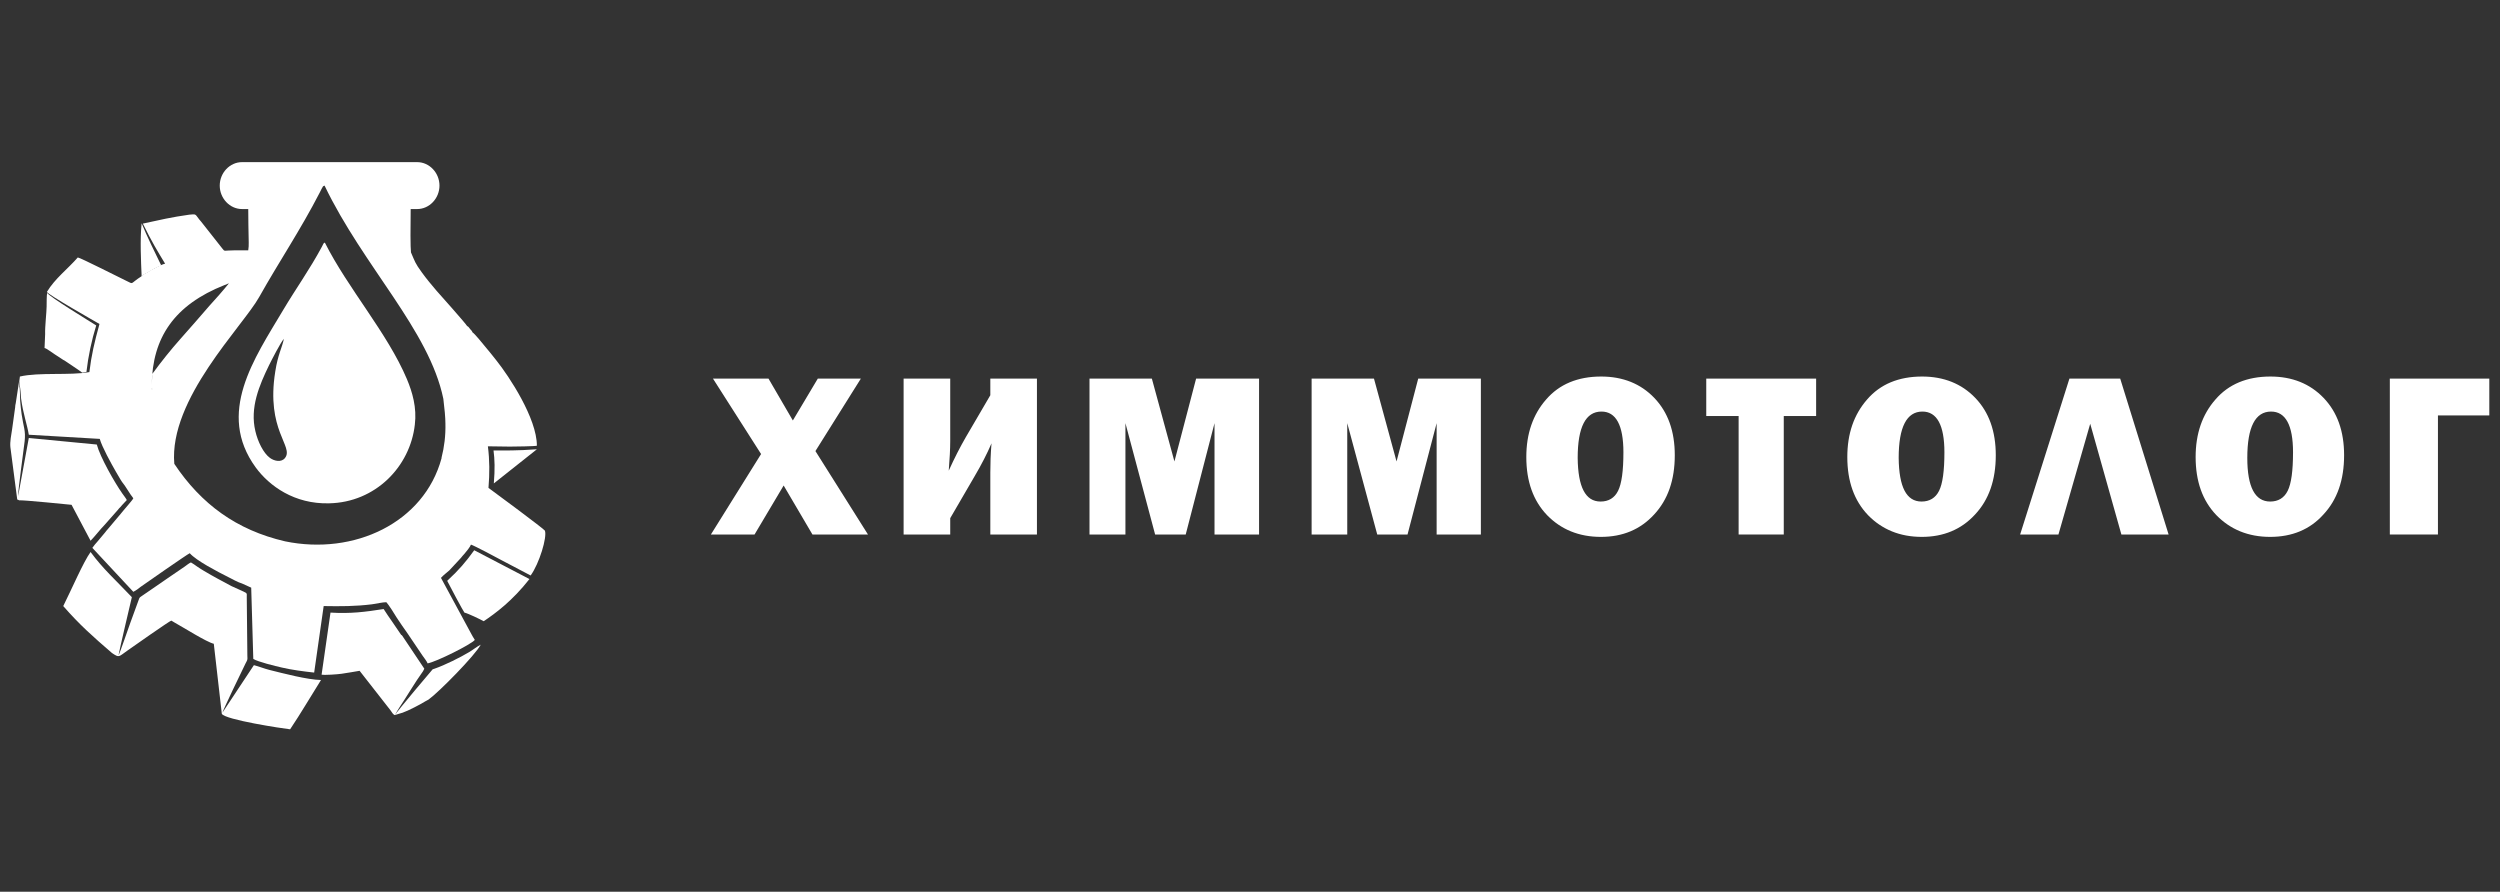
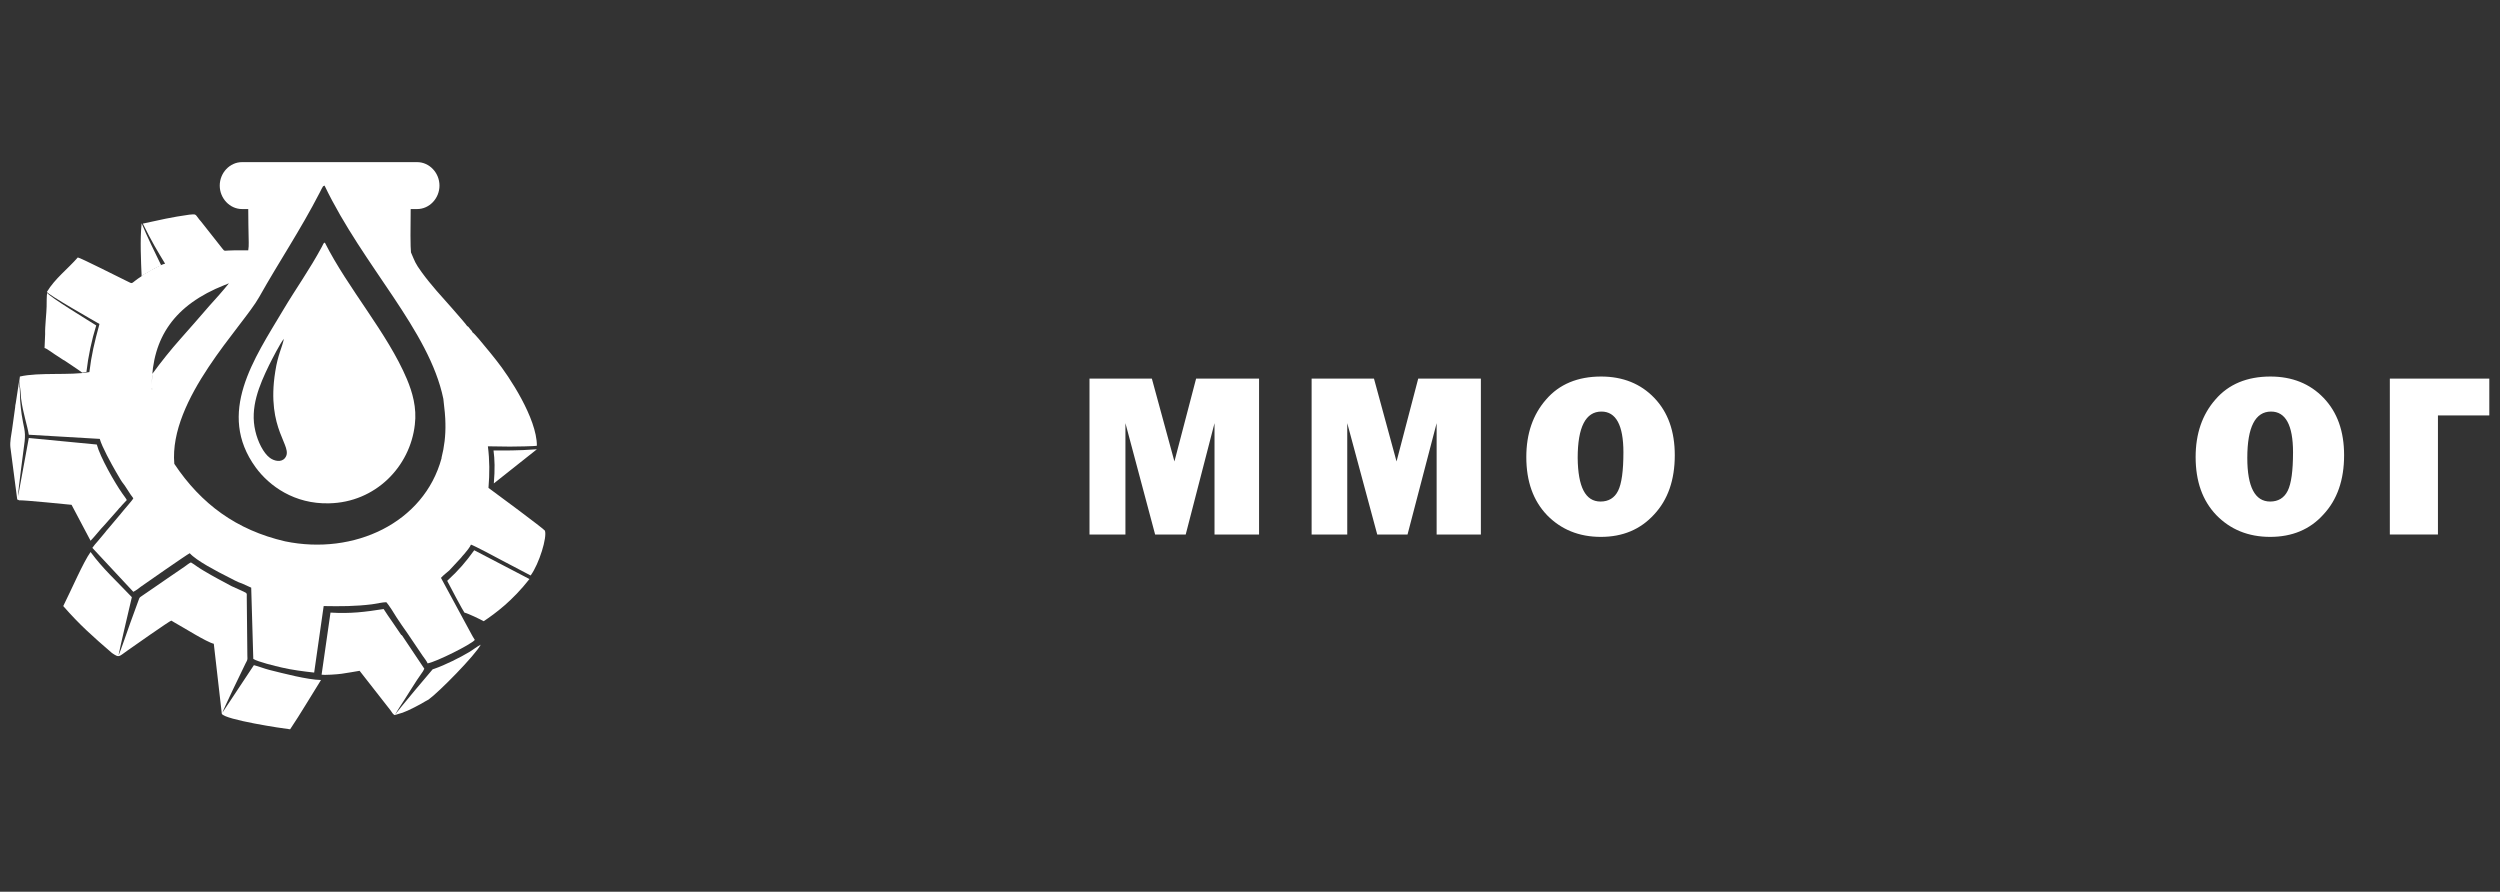
<svg xmlns="http://www.w3.org/2000/svg" id="Слой_1" x="0px" y="0px" viewBox="0 0 841.9 300.3" style="enable-background:new 0 0 841.9 300.3;" xml:space="preserve">
  <rect x="0" y="0" width="841.9" height="300.3" fill="#333333" stroke="none" />
  <style type="text/css"> .st0{fill-rule:evenodd;clip-rule:evenodd;fill:#FFFFFF;} .st1{fill:#FFFFFF;} </style>
  <path class="st0" d="M95.6,114.1c-0.6,3-2,5.2-2.9,11C89.5,145,99,150.3,96,154.2c-1.2,1.6-3.6,1.1-5.1,0c-2.2-1.6-4.1-5.5-4.9-9 c-1.9-7.9,1.3-15.4,4.6-22.2C91.5,121.2,94.5,115.3,95.6,114.1L95.6,114.1z M109.4,81.7c-0.4,0.2-0.3,0-0.6,0.6 c-0.1,0.2-0.2,0.4-0.4,0.8c-4.2,7.8-8.7,14-13.1,21.4c-9.7,16.3-22.5,34.6-9.2,52.9c4.6,6.3,13.1,12.4,24.7,12.1 c15.6-0.3,27.3-12.3,28.9-26.5c0.7-5.7-0.8-10.9-2.7-15.4C130.5,112.2,117.2,97.2,109.4,81.7L109.4,81.7z" />
  <path class="st0" d="M48.1,75.3c3.1,6.3,4.9,9.2,7.5,13.5c-1.2,0.2-4.9,2.2-6.1,3c-0.4,0.2-1.7,0.8-1.8,1.2 c-4.2,2.7-2.5,2.8-5.1,1.6c-2.7-1.3-15.5-7.8-16.4-7.9c-3.4,3.9-7.7,7.1-10.4,11.6c0.3,0.9,15.8,9.7,17.7,10.8 c-1.7,6.2-2.7,10.4-3.4,16.2c-6.4,1.2-17,0-23.4,1.5l-0.2,1.6l0.1,1.4c0.3,0.7,0.4,3.4,0.5,4.4c0.6,4.8,2.1,9,2.6,12.2l23.9,1.4 c0.7,2.6,3.9,8.4,5.4,11c0.7,1.1,1.4,2.5,2.1,3.5c1.2,1.4,2.5,3.9,3.8,5.5c-0.3,0.7-2.8,3.4-3.4,4.2c-0.3,0.4-0.6,0.7-0.9,1.1 l-4.3,5.1c-0.3,0.3-0.6,0.7-0.9,1.1l-2.6,3.1c-0.6,0.7-1.1,1.2-1.7,2.1l13.8,14.8c0.8-0.4,1.8-1.1,2.5-1.7 c1.4-1,15.6-10.9,16.5-11.3c2.2,2.5,9.3,6.2,12.9,8c1.4,0.7,3.3,1.8,4.7,2.2l0,0l0,0l3.1,1.4l0.7,24c1.6,1,7.4,2.4,9.6,2.9 c3.4,0.8,7.3,1.3,10.9,1.7l3.2-22.4c5.7,0.1,10.7,0.1,16.3-0.6c1.5-0.2,3.5-0.7,4.8-0.7c0.7,0.7,2.8,4,3.5,5.2 c1.2,1.8,2.2,3.3,3.5,5.1l5.2,7.7c0.5,0.7,1.5,2,1.7,2.6c2.9-0.5,14.7-6.4,15.9-7.9c-0.5-0.7-1-1.7-1.5-2.6l-9.9-18.3 c0.8-0.9,2-1.8,2.8-2.5l3.9-4.2c0.4-0.5,0.8-1,1.2-1.4c0.7-0.8,1.9-2.3,2.2-3.1c1,0.3,8.8,4.4,10.2,5.2l9.9,5.2 c2.9-4,5.6-12.9,4.8-15.1c-0.2-0.5-17.3-13.2-19-14.4c0.4-4.8,0.4-9.3-0.2-14c2.5,0.1,5,0,7.4,0.1c1.6,0,8.5-0.1,9.1-0.3 c0-9.2-9.3-23.3-13.7-28.8c-1.3-1.6-2.5-3.2-3.9-4.8c-0.6-0.7-3.2-4-4.1-4.6c-0.1-0.4-0.5-0.8-0.8-1.1c-0.4-0.5-0.5-0.8-1-1 c-0.3-0.7-9.4-10.9-10.3-11.9c-1.7-2-3.3-3.9-4.9-6.1c-2.4-3.3-2.3-3.6-3.7-6.8c-0.2-1.5-0.2-8.8-0.1-14.6h2.2 c4.1,0,7.5-3.6,7.5-7.9l0,0c0-4.3-3.4-7.9-7.5-7.9h-59c-4.1,0-7.5,3.6-7.5,7.9l0,0c0,4.3,3.4,7.9,7.5,7.9h2.1c0,4.2,0.1,7.4,0.1,8 c0,2.5,0.2,4.2-0.1,5.9c-1.9,0-4.1,0-4.5,0c-3.9,0-3.3,0.6-4.3-0.7l-7.1-9c-0.2-0.3-0.4-0.4-0.6-0.7c-0.2-0.2-0.1-0.2-0.3-0.4 c-1.1-1.5-0.9-1.4-3.1-1.2C57.9,73.1,53.6,74.1,48.1,75.3L48.1,75.3z M81.8,196.6L81.8,196.6L81.8,196.6L81.8,196.6z M81.8,196.6 l0.5-0.6L81.8,196.6L81.8,196.6L81.8,196.6z M96,182.3c-16.4-3.8-28.3-12.6-37.3-26.1c-1.9-21.8,23.1-46.3,28.6-56.2 c6.8-12.1,13.8-22.4,20.4-35.2c0.3-0.5,0.4-0.9,0.6-1.2c0.6-1,0.3-0.8,1-1.1c13.1,27.3,35.2,48.6,40,71.8c0.4,3.1,0.7,6.5,0.7,8.3 c0.1,4.1-0.4,8-1.3,11.5v0.2C142.8,176.1,119.2,187.1,96,182.3L96,182.3L96,182.3z M51.3,134.4c0-0.2,0-0.3,0-0.5 C51.3,134.1,51.3,134.3,51.3,134.4L51.3,134.4z M51.2,133.4c0-0.2,0-0.4,0-0.6C51.2,133,51.2,133.2,51.2,133.4L51.2,133.4z M51.2,132.4c0-0.2,0-0.4,0-0.6C51.2,132,51.2,132.2,51.2,132.4L51.2,132.4z M51.2,131.4c0-0.3,0-0.5,0-0.8 C51.1,130.9,51.2,131.2,51.2,131.4L51.2,131.4z M51.1,130.5c0-0.3,0-0.5,0-0.8C51.1,130,51.1,130.2,51.1,130.5L51.1,130.5z M51.1,129.6c0.2-15.9,7.6-26.9,24.5-33.6c0.5-0.2,1-0.4,1.5-0.6c-2.1,2.6-4.4,5.2-6.6,7.6c-3.2,3.7-6.5,7.5-9.8,11.2 c-3.2,3.6-6.4,7.6-9.4,11.7C51.2,127.1,51.2,128.3,51.1,129.6L51.1,129.6z" />
  <path class="st0" d="M6.5,168.5c0.8-0.2,17.6,1.5,17.6,1.5l6.4,12.1c1.4-1.4,3.3-3.9,4.6-5.2l4.6-5.2c0.3-0.4,0.4-0.5,0.8-0.9 c0.3-0.3,0.4-0.5,0.7-0.8l1.5-1.6c-0.2-0.5-1.1-1.6-1.5-2.2c-2.6-3.7-7.5-12.3-8.6-16.5l-22.9-2.2l-3.6,19.6 c-0.1-1.4,2-16.7,2.2-18.5c0.4-3.6-0.4-4.8-1-9c-0.2-1.5-0.4-3.1-0.5-4.6c-0.1-1.2,0-4.1-0.3-5l-0.1-1.4l-1.1,7.2 c-0.1,0.5-0.2,0.8-0.2,1.4l-1,7.2c-0.3,2-0.8,4.4-0.6,6.2l2.3,17.6L6.5,168.5L6.5,168.5z M72,216.8l2.7,23.6c1.2,2,20.3,4.9,23,5.2 c3.5-5.2,7-11.2,10.4-16.6c-4.6-0.1-12.6-2.2-17.4-3.4c-1.6-0.4-3.6-1.2-5.2-1.6l-10.6,16l0,0c-0.1-0.2,7.1-15.3,7.8-16.6 c0.6-1.2,0.7-1,0.6-2.6l-0.2-19.7c0-1,0.1-1-0.2-1.4c-0.3-0.3-4.1-1.9-4.9-2.3c-3.7-2-5.7-3-9.4-5.2c-0.8-0.5-1.5-0.9-2.2-1.4 s-1.4-1-2.1-1.4c-0.7,0.3-1.4,0.9-2.1,1.4l-6,4.1c-2.7,1.9-5.4,3.7-8,5.5c-0.9,0.7-1.2,0.5-1.6,1.9l-2.7,7.4c-0.6,1.6-3.5,10.2-4,11 c0.4-2.2,4.1-17.9,4.5-19.6c-5.3-5.6-9.7-9.5-13.9-15.2c-2.4,3.3-6.4,12.6-9.2,18.2c5.5,6.3,9.9,10.2,16.4,15.8 c2.5,1.7,2.2,1.3,5.2-0.8c1.4-1,14.5-10.2,14.8-10.1c0.4,0.2,0.6,0.4,1,0.6C61.8,211.3,69.5,216.2,72,216.8L72,216.8z M108.3,227.2 c1,0.2,5.3-0.1,6.7-0.3c2.2-0.3,4.2-0.7,6.1-1l10.4,13.3c0.4,0.6,1,1.6,1.5,1.6l0,0c0.8-0.3,1.7-0.5,2.6-0.8 c1.8-0.6,6.2-2.9,7.6-3.8c0.3-0.2,0.7-0.4,1.1-0.6c3.5-2.5,15.7-14.9,17.6-18.5c-1.1,0.5-2.7,1.8-3.9,2.5c-3,1.8-8.2,4.4-11.7,5.6 c-0.2,0.1-0.4,0.1-0.6,0.2c0,0-11.9,14-12.7,15.4c0.6-1.2,2.3-3.8,3.1-5c1.7-2.6,3.9-6.3,5.7-8.8c0.4-0.5,0.9-1.3,1.1-1.8l-7.5-11.2 c-0.3-0.3,0,0-0.3-0.2l-3-4.4c-1-1.4-2-2.9-2.9-4.3c-6.4,1-11.1,1.6-17.9,1.2L108.3,227.2L108.3,227.2z M156.4,206.3 c1.3,0.3,5.2,2.2,6.5,2.9c4-2.7,9.6-6.8,15.4-14.2l-18.6-9.7c-2.9,4-5,6.5-9.1,10.3C150.9,196.3,156.2,206.2,156.4,206.3 L156.4,206.3z M166.3,162.8l14.5-11.5c-6.9,0.5-10.9,0.4-14.6,0.4C166.6,154.7,166.7,158,166.3,162.8L166.3,162.8z M27.7,125.5 l1.4-0.2c0.6-5.3,1.8-10.9,3.3-15.7c-2-1.3-16.2-9.9-16.5-11c-0.2,0.6-0.2,3.7-0.2,4.6c0,1.8-0.6,7-0.5,9.3c0,1.6-0.2,3.2-0.2,4.7 c0.7,0.1,2.7,1.7,3.4,2.1l2.9,1.9l0.4,0.2C21.7,121.4,27.4,125.2,27.7,125.5L27.7,125.5z M47.7,93.1c0.1-0.4,1.4-1,1.8-1.2 c1.3-0.8,3.4-2,4.8-2.5c-2.1-4.3-4.9-10-6.6-14.2C47.1,80.7,47.5,88.3,47.7,93.1L47.7,93.1z" />
-   <polygon class="st1" points="289.9,127.5 274.6,151.9 292.3,180 273.6,180 263.9,163.5 254.1,180 239.4,180 256.3,152.9 240.1,127.5 258.8,127.5 267,141.6 275.4,127.5 " />
-   <path class="st1" d="M320,174.5v5.5h-15.7v-52.5H320v21c0,2.8-0.2,6.1-0.5,10c1.9-4.2,3.8-7.9,5.7-11.2l8.3-14.2v-5.6h15.7V180 h-15.7v-20.8c0-3,0.1-6.3,0.4-9.9c-1.5,3.5-3.4,7.2-5.7,11.1L320,174.5L320,174.5z" />
  <polygon class="st1" points="424,127.5 424,180 409,180 409,142.5 399.3,180 389,180 379,142.5 379,180 366.9,180 366.9,127.5 387.9,127.5 395.5,155.4 402.8,127.5 " />
  <polygon class="st1" points="498.7,127.5 498.7,180 483.8,180 483.8,142.5 474,180 463.8,180 453.7,142.5 453.7,180 441.7,180 441.7,127.5 462.7,127.5 470.3,155.4 477.6,127.5 " />
  <path class="st1" d="M539.1,180.8c-7.4,0-13.4-2.5-18.1-7.3c-4.7-4.9-7-11.4-7-19.6c0-7.8,2.2-14.3,6.7-19.4 c4.4-5.1,10.6-7.7,18.5-7.7c7.3,0,13.3,2.4,17.9,7.2c4.6,4.8,6.9,11.2,6.9,19.3c0,8.3-2.3,15-7,20 C552.4,178.3,546.5,180.8,539.1,180.8L539.1,180.8z M539,168.9c2.7,0,4.7-1.2,5.9-3.6c1.2-2.4,1.8-6.7,1.8-13 c0-9.1-2.5-13.7-7.4-13.7c-5.3,0-8,5.2-8,15.6C531.4,164,533.9,168.9,539,168.9L539,168.9z" />
-   <polygon class="st1" points="600.7,140.1 600.7,180 585.5,180 585.5,140.1 574.6,140.1 574.6,127.5 611.6,127.5 611.6,140.1 " />
-   <path class="st1" d="M647.2,180.8c-7.4,0-13.4-2.5-18.1-7.3c-4.7-4.9-7-11.4-7-19.6c0-7.8,2.2-14.3,6.7-19.4 c4.4-5.1,10.6-7.7,18.5-7.7c7.3,0,13.3,2.4,17.9,7.2c4.6,4.8,6.9,11.2,6.9,19.3c0,8.3-2.3,15-7,20 C660.5,178.3,654.5,180.8,647.2,180.8L647.2,180.8z M647.1,168.9c2.7,0,4.7-1.2,5.9-3.6c1.2-2.4,1.8-6.7,1.8-13 c0-9.1-2.5-13.7-7.4-13.7c-5.3,0-8,5.2-8,15.6C639.5,164,642,168.9,647.1,168.9L647.1,168.9z" />
-   <polygon class="st1" points="693.2,180 680.3,180 696.9,127.5 714,127.5 730.3,180 714.4,180 703.9,142.7 " />
  <path class="st1" d="M764.5,180.8c-7.4,0-13.4-2.5-18.1-7.3c-4.7-4.9-7-11.4-7-19.6c0-7.8,2.2-14.3,6.7-19.4 c4.4-5.1,10.6-7.7,18.5-7.7c7.3,0,13.3,2.4,17.9,7.2c4.6,4.8,6.9,11.2,6.9,19.3c0,8.3-2.3,15-7,20 C777.9,178.3,771.9,180.8,764.5,180.8L764.5,180.8z M764.5,168.9c2.7,0,4.7-1.2,5.9-3.6c1.2-2.4,1.8-6.7,1.8-13 c0-9.1-2.5-13.7-7.4-13.7c-5.3,0-8,5.2-8,15.6C756.8,164,759.4,168.9,764.5,168.9L764.5,168.9z" />
  <polygon class="st1" points="804.8,180 804.8,127.5 838.3,127.5 838.3,139.9 821,139.9 821,180 " />
</svg>